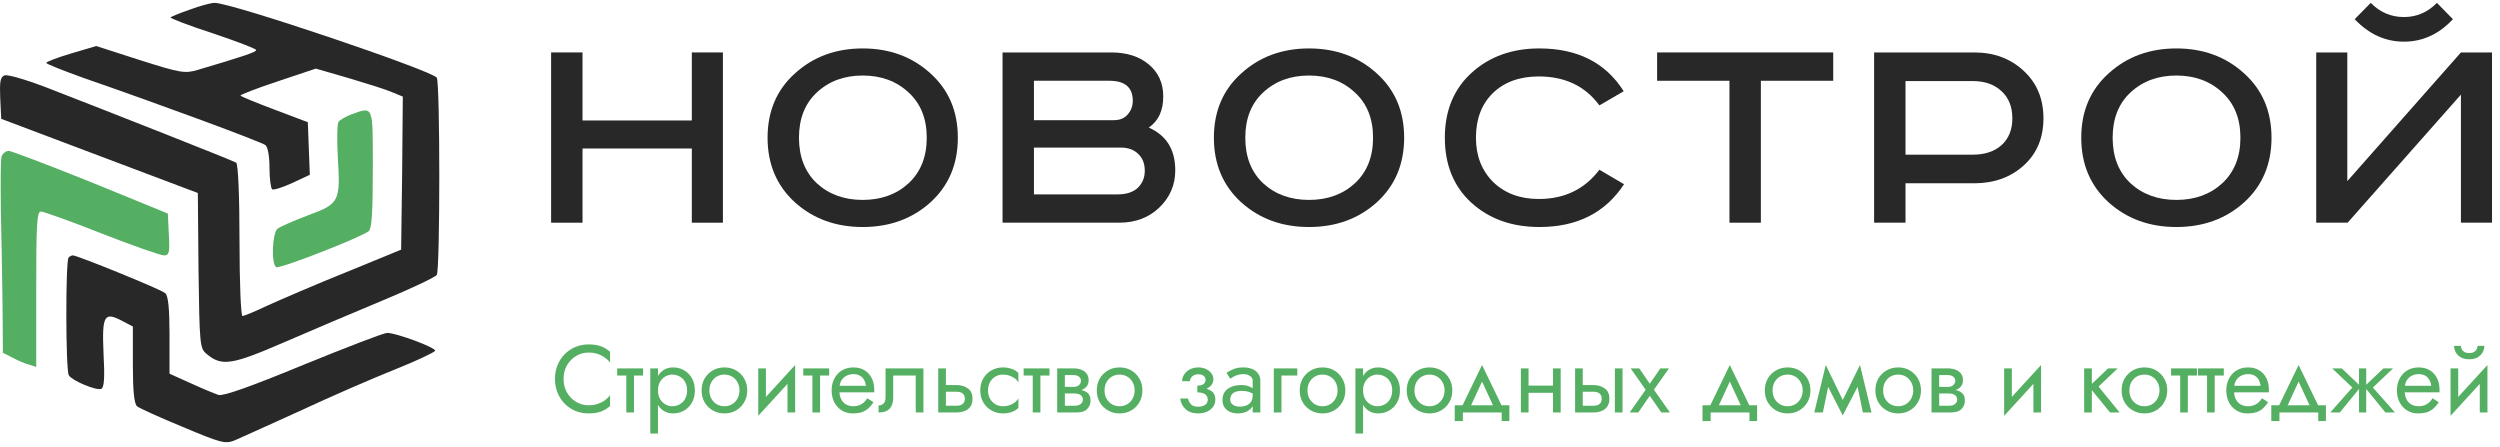
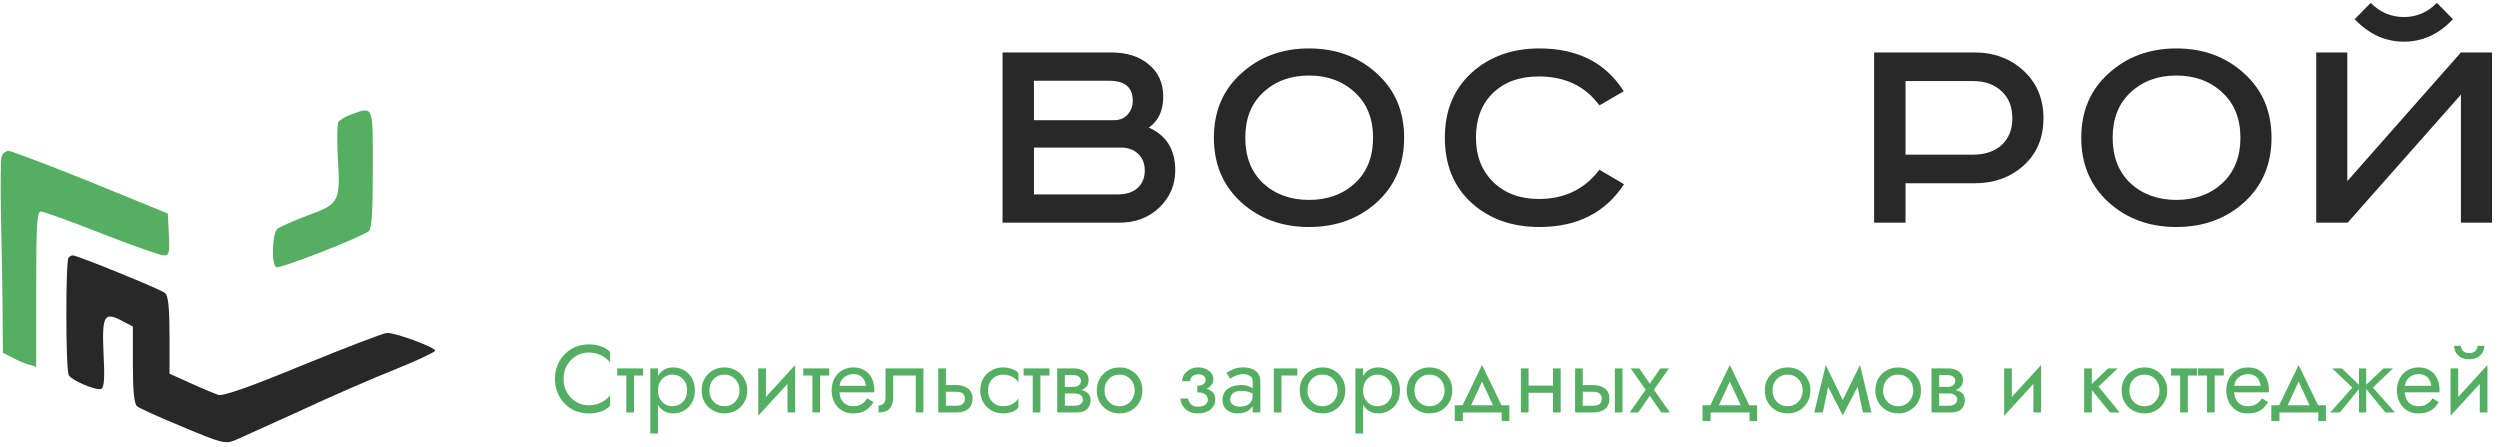
<svg xmlns="http://www.w3.org/2000/svg" width="313" height="56" viewBox="0 0 313 56" fill="none">
  <path d="M70.56 47.44C70.56 48.088 70.704 48.66 70.992 49.156C71.288 49.652 71.672 50.04 72.144 50.32C72.616 50.6 73.128 50.74 73.68 50.74C74.08 50.74 74.444 50.688 74.772 50.584C75.108 50.48 75.412 50.336 75.684 50.152C75.956 49.96 76.188 49.74 76.38 49.492V50.836C76.028 51.148 75.644 51.38 75.228 51.532C74.812 51.684 74.296 51.76 73.68 51.76C73.096 51.76 72.548 51.656 72.036 51.448C71.532 51.232 71.088 50.932 70.704 50.548C70.32 50.156 70.02 49.696 69.804 49.168C69.588 48.64 69.48 48.064 69.48 47.44C69.48 46.816 69.588 46.24 69.804 45.712C70.02 45.184 70.32 44.728 70.704 44.344C71.088 43.952 71.532 43.652 72.036 43.444C72.548 43.228 73.096 43.12 73.68 43.12C74.296 43.12 74.812 43.196 75.228 43.348C75.644 43.5 76.028 43.732 76.38 44.044V45.388C76.188 45.14 75.956 44.924 75.684 44.74C75.412 44.548 75.108 44.4 74.772 44.296C74.444 44.192 74.08 44.14 73.68 44.14C73.128 44.14 72.616 44.28 72.144 44.56C71.672 44.84 71.288 45.228 70.992 45.724C70.704 46.212 70.56 46.784 70.56 47.44ZM77.275 46.12H80.515V47.02H77.275V46.12ZM78.415 46.36H79.375V51.64H78.415V46.36ZM82.378 54.28H81.418V46.12H82.378V54.28ZM86.998 48.88C86.998 49.472 86.874 49.984 86.626 50.416C86.378 50.848 86.046 51.18 85.63 51.412C85.222 51.644 84.766 51.76 84.262 51.76C83.806 51.76 83.402 51.644 83.05 51.412C82.706 51.18 82.434 50.848 82.234 50.416C82.042 49.984 81.946 49.472 81.946 48.88C81.946 48.28 82.042 47.768 82.234 47.344C82.434 46.912 82.706 46.58 83.05 46.348C83.402 46.116 83.806 46 84.262 46C84.766 46 85.222 46.116 85.63 46.348C86.046 46.58 86.378 46.912 86.626 47.344C86.874 47.768 86.998 48.28 86.998 48.88ZM86.026 48.88C86.026 48.456 85.938 48.096 85.762 47.8C85.594 47.504 85.366 47.28 85.078 47.128C84.798 46.976 84.486 46.9 84.142 46.9C83.862 46.9 83.586 46.976 83.314 47.128C83.042 47.28 82.818 47.504 82.642 47.8C82.466 48.096 82.378 48.456 82.378 48.88C82.378 49.304 82.466 49.664 82.642 49.96C82.818 50.256 83.042 50.48 83.314 50.632C83.586 50.784 83.862 50.86 84.142 50.86C84.486 50.86 84.798 50.784 85.078 50.632C85.366 50.48 85.594 50.256 85.762 49.96C85.938 49.664 86.026 49.304 86.026 48.88ZM87.842 48.88C87.842 48.32 87.966 47.824 88.214 47.392C88.47 46.96 88.814 46.62 89.246 46.372C89.678 46.124 90.162 46 90.698 46C91.242 46 91.726 46.124 92.15 46.372C92.582 46.62 92.922 46.96 93.17 47.392C93.426 47.824 93.554 48.32 93.554 48.88C93.554 49.432 93.426 49.928 93.17 50.368C92.922 50.8 92.582 51.14 92.15 51.388C91.726 51.636 91.242 51.76 90.698 51.76C90.162 51.76 89.678 51.636 89.246 51.388C88.814 51.14 88.47 50.8 88.214 50.368C87.966 49.928 87.842 49.432 87.842 48.88ZM88.814 48.88C88.814 49.264 88.894 49.604 89.054 49.9C89.222 50.196 89.446 50.432 89.726 50.608C90.014 50.776 90.338 50.86 90.698 50.86C91.058 50.86 91.378 50.776 91.658 50.608C91.946 50.432 92.17 50.196 92.33 49.9C92.498 49.604 92.582 49.264 92.582 48.88C92.582 48.496 92.498 48.156 92.33 47.86C92.17 47.556 91.946 47.32 91.658 47.152C91.378 46.984 91.058 46.9 90.698 46.9C90.338 46.9 90.014 46.984 89.726 47.152C89.446 47.32 89.222 47.556 89.054 47.86C88.894 48.156 88.814 48.496 88.814 48.88ZM99.493 47.08L94.933 52.06L94.993 50.68L99.553 45.7L99.493 47.08ZM95.893 46.12V50.74L94.933 52.06V46.12H95.893ZM99.553 45.7V51.64H98.593V47.02L99.553 45.7ZM100.572 46.12H103.812V47.02H100.572V46.12ZM101.712 46.36H102.672V51.64H101.712V46.36ZM104.731 49.12V48.304H108.415C108.383 48.016 108.303 47.764 108.175 47.548C108.055 47.324 107.883 47.152 107.659 47.032C107.443 46.904 107.175 46.84 106.855 46.84C106.535 46.84 106.243 46.908 105.979 47.044C105.715 47.18 105.503 47.376 105.343 47.632C105.191 47.88 105.115 48.176 105.115 48.52L105.091 48.88C105.091 49.304 105.163 49.664 105.307 49.96C105.451 50.256 105.655 50.48 105.919 50.632C106.183 50.784 106.495 50.86 106.855 50.86C107.127 50.86 107.367 50.82 107.575 50.74C107.791 50.652 107.983 50.536 108.151 50.392C108.319 50.24 108.463 50.064 108.583 49.864L109.363 50.356C109.179 50.636 108.975 50.884 108.751 51.1C108.527 51.308 108.255 51.472 107.935 51.592C107.615 51.704 107.215 51.76 106.735 51.76C106.239 51.76 105.791 51.636 105.391 51.388C104.999 51.14 104.687 50.8 104.455 50.368C104.231 49.928 104.119 49.432 104.119 48.88C104.119 48.776 104.123 48.676 104.131 48.58C104.139 48.484 104.151 48.388 104.167 48.292C104.247 47.836 104.407 47.436 104.647 47.092C104.887 46.748 105.195 46.48 105.571 46.288C105.955 46.096 106.383 46 106.855 46C107.375 46 107.831 46.116 108.223 46.348C108.615 46.58 108.919 46.908 109.135 47.332C109.351 47.748 109.459 48.248 109.459 48.832C109.459 48.88 109.459 48.928 109.459 48.976C109.459 49.024 109.455 49.072 109.447 49.12H104.731ZM115.611 46.12V51.64H114.651V47.02H111.831V49.72C111.831 50.152 111.763 50.512 111.627 50.8C111.499 51.08 111.299 51.292 111.027 51.436C110.755 51.572 110.411 51.64 109.995 51.64V50.764C110.235 50.764 110.439 50.688 110.607 50.536C110.783 50.384 110.871 50.112 110.871 49.72V46.12H115.611ZM117.466 46.12H118.426V51.64H117.466V46.12ZM118.03 49.048V48.208H119.746C120.314 48.208 120.79 48.348 121.174 48.628C121.566 48.9 121.762 49.332 121.762 49.924C121.762 50.316 121.674 50.64 121.498 50.896C121.322 51.152 121.082 51.34 120.778 51.46C120.474 51.58 120.13 51.64 119.746 51.64H118.03V50.8H119.746C119.978 50.8 120.17 50.768 120.322 50.704C120.482 50.632 120.602 50.532 120.682 50.404C120.762 50.268 120.802 50.108 120.802 49.924C120.802 49.644 120.714 49.428 120.538 49.276C120.362 49.124 120.098 49.048 119.746 49.048H118.03ZM123.699 48.88C123.699 49.264 123.779 49.604 123.939 49.9C124.107 50.196 124.331 50.432 124.611 50.608C124.899 50.776 125.223 50.86 125.583 50.86C125.879 50.86 126.155 50.816 126.411 50.728C126.675 50.632 126.903 50.508 127.095 50.356C127.287 50.196 127.423 50.028 127.503 49.852V51.052C127.311 51.276 127.035 51.452 126.675 51.58C126.323 51.7 125.959 51.76 125.583 51.76C125.047 51.76 124.563 51.636 124.131 51.388C123.699 51.14 123.355 50.8 123.099 50.368C122.851 49.928 122.727 49.432 122.727 48.88C122.727 48.32 122.851 47.824 123.099 47.392C123.355 46.96 123.699 46.62 124.131 46.372C124.563 46.124 125.047 46 125.583 46C125.959 46 126.323 46.064 126.675 46.192C127.035 46.312 127.311 46.484 127.503 46.708V47.908C127.423 47.724 127.287 47.556 127.095 47.404C126.903 47.252 126.675 47.132 126.411 47.044C126.155 46.948 125.879 46.9 125.583 46.9C125.223 46.9 124.899 46.984 124.611 47.152C124.331 47.32 124.107 47.556 123.939 47.86C123.779 48.156 123.699 48.496 123.699 48.88ZM128.158 46.12H131.398V47.02H128.158V46.12ZM129.298 46.36H130.258V51.64H129.298V46.36ZM132.925 48.76H134.521C134.905 48.76 135.249 48.8 135.553 48.88C135.857 48.96 136.097 49.1 136.273 49.3C136.449 49.5 136.537 49.78 136.537 50.14C136.537 50.556 136.397 50.912 136.117 51.208C135.845 51.496 135.393 51.64 134.761 51.64H132.925V50.8H134.521C134.881 50.8 135.145 50.724 135.313 50.572C135.489 50.42 135.577 50.236 135.577 50.02C135.577 49.908 135.553 49.808 135.505 49.72C135.465 49.632 135.401 49.552 135.313 49.48C135.233 49.408 135.125 49.356 134.989 49.324C134.861 49.284 134.705 49.264 134.521 49.264H132.925V48.76ZM132.925 49V48.436H134.401C134.545 48.436 134.673 48.42 134.785 48.388C134.905 48.348 135.005 48.292 135.085 48.22C135.165 48.148 135.225 48.068 135.265 47.98C135.313 47.884 135.337 47.784 135.337 47.68C135.337 47.464 135.253 47.292 135.085 47.164C134.917 47.028 134.689 46.96 134.401 46.96H132.925V46.12H134.401C134.745 46.12 135.057 46.172 135.337 46.276C135.625 46.372 135.857 46.532 136.033 46.756C136.209 46.972 136.297 47.26 136.297 47.62C136.297 47.932 136.209 48.192 136.033 48.4C135.857 48.6 135.625 48.752 135.337 48.856C135.057 48.952 134.745 49 134.401 49H132.925ZM132.361 46.12H133.321V51.64H132.361V46.12ZM137.318 48.88C137.318 48.32 137.442 47.824 137.69 47.392C137.946 46.96 138.29 46.62 138.722 46.372C139.154 46.124 139.638 46 140.174 46C140.718 46 141.202 46.124 141.626 46.372C142.058 46.62 142.398 46.96 142.646 47.392C142.902 47.824 143.03 48.32 143.03 48.88C143.03 49.432 142.902 49.928 142.646 50.368C142.398 50.8 142.058 51.14 141.626 51.388C141.202 51.636 140.718 51.76 140.174 51.76C139.638 51.76 139.154 51.636 138.722 51.388C138.29 51.14 137.946 50.8 137.69 50.368C137.442 49.928 137.318 49.432 137.318 48.88ZM138.29 48.88C138.29 49.264 138.37 49.604 138.53 49.9C138.698 50.196 138.922 50.432 139.202 50.608C139.49 50.776 139.814 50.86 140.174 50.86C140.534 50.86 140.854 50.776 141.134 50.608C141.422 50.432 141.646 50.196 141.806 49.9C141.974 49.604 142.058 49.264 142.058 48.88C142.058 48.496 141.974 48.156 141.806 47.86C141.646 47.556 141.422 47.32 141.134 47.152C140.854 46.984 140.534 46.9 140.174 46.9C139.814 46.9 139.49 46.984 139.202 47.152C138.922 47.32 138.698 47.556 138.53 47.86C138.37 48.156 138.29 48.496 138.29 48.88ZM149.903 48.88V48.28C150.271 48.28 150.535 48.212 150.695 48.076C150.855 47.932 150.935 47.76 150.935 47.56C150.935 47.344 150.855 47.176 150.695 47.056C150.535 46.928 150.311 46.864 150.023 46.864C149.783 46.864 149.583 46.912 149.423 47.008C149.271 47.096 149.159 47.208 149.087 47.344C149.015 47.472 148.979 47.6 148.979 47.728H148.007C148.007 47.416 148.095 47.128 148.271 46.864C148.447 46.6 148.687 46.392 148.991 46.24C149.295 46.08 149.639 46 150.023 46C150.383 46 150.707 46.068 150.995 46.204C151.283 46.34 151.507 46.52 151.667 46.744C151.835 46.968 151.919 47.216 151.919 47.488C151.919 47.888 151.739 48.22 151.379 48.484C151.027 48.748 150.535 48.88 149.903 48.88ZM149.999 51.76C149.351 51.76 148.831 51.584 148.439 51.232C148.055 50.88 147.831 50.436 147.767 49.9H148.739C148.795 50.164 148.915 50.4 149.099 50.608C149.283 50.816 149.583 50.92 149.999 50.92C150.255 50.92 150.471 50.884 150.647 50.812C150.831 50.74 150.971 50.636 151.067 50.5C151.163 50.364 151.211 50.208 151.211 50.032C151.211 49.84 151.159 49.676 151.055 49.54C150.959 49.404 150.811 49.3 150.611 49.228C150.419 49.156 150.183 49.12 149.903 49.12V48.52C150.591 48.52 151.139 48.64 151.547 48.88C151.955 49.12 152.159 49.5 152.159 50.02C152.159 50.38 152.059 50.692 151.859 50.956C151.667 51.212 151.407 51.412 151.079 51.556C150.751 51.692 150.391 51.76 149.999 51.76ZM154.027 50.02C154.027 50.212 154.079 50.376 154.183 50.512C154.287 50.64 154.427 50.74 154.603 50.812C154.779 50.876 154.975 50.908 155.191 50.908C155.511 50.908 155.795 50.86 156.043 50.764C156.291 50.668 156.483 50.516 156.619 50.308C156.763 50.1 156.835 49.824 156.835 49.48L157.027 50.08C157.027 50.432 156.931 50.736 156.739 50.992C156.555 51.24 156.307 51.432 155.995 51.568C155.683 51.696 155.335 51.76 154.951 51.76C154.607 51.76 154.291 51.696 154.003 51.568C153.715 51.44 153.483 51.252 153.307 51.004C153.139 50.748 153.055 50.432 153.055 50.056C153.055 49.664 153.151 49.332 153.343 49.06C153.535 48.788 153.807 48.58 154.159 48.436C154.511 48.284 154.927 48.208 155.407 48.208C155.759 48.208 156.059 48.256 156.307 48.352C156.563 48.44 156.767 48.544 156.919 48.664C157.071 48.776 157.175 48.868 157.231 48.94V49.504C156.959 49.312 156.683 49.172 156.403 49.084C156.123 48.988 155.807 48.94 155.455 48.94C155.135 48.94 154.867 48.984 154.651 49.072C154.443 49.16 154.287 49.284 154.183 49.444C154.079 49.604 154.027 49.796 154.027 50.02ZM154.027 47.416L153.559 46.684C153.767 46.532 154.047 46.38 154.399 46.228C154.751 46.076 155.175 46 155.671 46C156.095 46 156.463 46.068 156.775 46.204C157.095 46.332 157.343 46.52 157.519 46.768C157.703 47.016 157.795 47.32 157.795 47.68V51.64H156.835V47.68C156.835 47.4 156.715 47.192 156.475 47.056C156.243 46.912 155.975 46.84 155.671 46.84C155.407 46.84 155.167 46.876 154.951 46.948C154.735 47.012 154.547 47.092 154.387 47.188C154.235 47.276 154.115 47.352 154.027 47.416ZM159.48 46.12H162.42V47.02H160.44V51.64H159.48V46.12ZM162.725 48.88C162.725 48.32 162.849 47.824 163.097 47.392C163.353 46.96 163.697 46.62 164.129 46.372C164.561 46.124 165.045 46 165.581 46C166.125 46 166.609 46.124 167.033 46.372C167.465 46.62 167.805 46.96 168.053 47.392C168.309 47.824 168.437 48.32 168.437 48.88C168.437 49.432 168.309 49.928 168.053 50.368C167.805 50.8 167.465 51.14 167.033 51.388C166.609 51.636 166.125 51.76 165.581 51.76C165.045 51.76 164.561 51.636 164.129 51.388C163.697 51.14 163.353 50.8 163.097 50.368C162.849 49.928 162.725 49.432 162.725 48.88ZM163.697 48.88C163.697 49.264 163.777 49.604 163.937 49.9C164.105 50.196 164.329 50.432 164.609 50.608C164.897 50.776 165.221 50.86 165.581 50.86C165.941 50.86 166.261 50.776 166.541 50.608C166.829 50.432 167.053 50.196 167.213 49.9C167.381 49.604 167.465 49.264 167.465 48.88C167.465 48.496 167.381 48.156 167.213 47.86C167.053 47.556 166.829 47.32 166.541 47.152C166.261 46.984 165.941 46.9 165.581 46.9C165.221 46.9 164.897 46.984 164.609 47.152C164.329 47.32 164.105 47.556 163.937 47.86C163.777 48.156 163.697 48.496 163.697 48.88ZM170.655 54.28H169.695V46.12H170.655V54.28ZM175.275 48.88C175.275 49.472 175.151 49.984 174.903 50.416C174.655 50.848 174.323 51.18 173.907 51.412C173.499 51.644 173.043 51.76 172.539 51.76C172.083 51.76 171.679 51.644 171.327 51.412C170.983 51.18 170.711 50.848 170.511 50.416C170.319 49.984 170.223 49.472 170.223 48.88C170.223 48.28 170.319 47.768 170.511 47.344C170.711 46.912 170.983 46.58 171.327 46.348C171.679 46.116 172.083 46 172.539 46C173.043 46 173.499 46.116 173.907 46.348C174.323 46.58 174.655 46.912 174.903 47.344C175.151 47.768 175.275 48.28 175.275 48.88ZM174.303 48.88C174.303 48.456 174.215 48.096 174.039 47.8C173.871 47.504 173.643 47.28 173.355 47.128C173.075 46.976 172.763 46.9 172.419 46.9C172.139 46.9 171.863 46.976 171.591 47.128C171.319 47.28 171.095 47.504 170.919 47.8C170.743 48.096 170.655 48.456 170.655 48.88C170.655 49.304 170.743 49.664 170.919 49.96C171.095 50.256 171.319 50.48 171.591 50.632C171.863 50.784 172.139 50.86 172.419 50.86C172.763 50.86 173.075 50.784 173.355 50.632C173.643 50.48 173.871 50.256 174.039 49.96C174.215 49.664 174.303 49.304 174.303 48.88ZM176.119 48.88C176.119 48.32 176.243 47.824 176.491 47.392C176.747 46.96 177.091 46.62 177.523 46.372C177.955 46.124 178.439 46 178.975 46C179.519 46 180.003 46.124 180.427 46.372C180.859 46.62 181.199 46.96 181.447 47.392C181.703 47.824 181.831 48.32 181.831 48.88C181.831 49.432 181.703 49.928 181.447 50.368C181.199 50.8 180.859 51.14 180.427 51.388C180.003 51.636 179.519 51.76 178.975 51.76C178.439 51.76 177.955 51.636 177.523 51.388C177.091 51.14 176.747 50.8 176.491 50.368C176.243 49.928 176.119 49.432 176.119 48.88ZM177.091 48.88C177.091 49.264 177.171 49.604 177.331 49.9C177.499 50.196 177.723 50.432 178.003 50.608C178.291 50.776 178.615 50.86 178.975 50.86C179.335 50.86 179.655 50.776 179.935 50.608C180.223 50.432 180.447 50.196 180.607 49.9C180.775 49.604 180.859 49.264 180.859 48.88C180.859 48.496 180.775 48.156 180.607 47.86C180.447 47.556 180.223 47.32 179.935 47.152C179.655 46.984 179.335 46.9 178.975 46.9C178.615 46.9 178.291 46.984 178.003 47.152C177.723 47.32 177.499 47.556 177.331 47.86C177.171 48.156 177.091 48.496 177.091 48.88ZM185.552 47.776L183.932 51.28H182.852L185.552 45.7L188.252 51.28H187.172L185.552 47.776ZM188.012 51.64H183.152V52.72H182.132V50.74H188.972V52.72H188.012V51.64ZM190.98 49.18V48.28H195.06V49.18H190.98ZM194.436 46.12H195.396V51.64H194.436V46.12ZM190.416 46.12H191.376V51.64H190.416V46.12ZM202.181 46.12H203.141V51.64H202.181V46.12ZM197.201 46.12H198.161V51.64H197.201V46.12ZM197.765 49.048V48.208H199.481C200.049 48.208 200.525 48.348 200.909 48.628C201.301 48.9 201.497 49.332 201.497 49.924C201.497 50.316 201.409 50.64 201.233 50.896C201.057 51.152 200.817 51.34 200.513 51.46C200.209 51.58 199.865 51.64 199.481 51.64H197.765V50.8H199.481C199.713 50.8 199.905 50.768 200.057 50.704C200.217 50.632 200.337 50.532 200.417 50.404C200.497 50.268 200.537 50.108 200.537 49.924C200.537 49.644 200.449 49.428 200.273 49.276C200.097 49.124 199.833 49.048 199.481 49.048H197.765ZM207.875 46.12H208.955L207.071 48.796L209.075 51.64H207.995L206.555 49.552L205.115 51.64H204.035L206.039 48.796L204.155 46.12H205.235L206.555 48.04L207.875 46.12ZM216.572 47.776L214.952 51.28H213.872L216.572 45.7L219.272 51.28H218.192L216.572 47.776ZM219.032 51.64H214.172V52.72H213.152V50.74H219.992V52.72H219.032V51.64ZM220.955 48.88C220.955 48.32 221.079 47.824 221.327 47.392C221.583 46.96 221.927 46.62 222.359 46.372C222.791 46.124 223.275 46 223.811 46C224.355 46 224.839 46.124 225.263 46.372C225.695 46.62 226.035 46.96 226.283 47.392C226.539 47.824 226.667 48.32 226.667 48.88C226.667 49.432 226.539 49.928 226.283 50.368C226.035 50.8 225.695 51.14 225.263 51.388C224.839 51.636 224.355 51.76 223.811 51.76C223.275 51.76 222.791 51.636 222.359 51.388C221.927 51.14 221.583 50.8 221.327 50.368C221.079 49.928 220.955 49.432 220.955 48.88ZM221.927 48.88C221.927 49.264 222.007 49.604 222.167 49.9C222.335 50.196 222.559 50.432 222.839 50.608C223.127 50.776 223.451 50.86 223.811 50.86C224.171 50.86 224.491 50.776 224.771 50.608C225.059 50.432 225.283 50.196 225.443 49.9C225.611 49.604 225.695 49.264 225.695 48.88C225.695 48.496 225.611 48.156 225.443 47.86C225.283 47.556 225.059 47.32 224.771 47.152C224.491 46.984 224.171 46.9 223.811 46.9C223.451 46.9 223.127 46.984 222.839 47.152C222.559 47.32 222.335 47.556 222.167 47.86C222.007 48.156 221.927 48.496 221.927 48.88ZM233.23 51.64L232.33 47.26L232.87 45.7L234.31 51.64H233.23ZM230.35 50.812L232.87 45.7L232.99 47.62L230.71 52.012L230.35 50.812ZM230.71 52.012L228.466 47.62L228.586 45.7L231.07 50.812L230.71 52.012ZM227.146 51.64L228.586 45.7L229.126 47.26L228.226 51.64H227.146ZM234.795 48.88C234.795 48.32 234.919 47.824 235.167 47.392C235.423 46.96 235.767 46.62 236.199 46.372C236.631 46.124 237.115 46 237.651 46C238.195 46 238.679 46.124 239.103 46.372C239.535 46.62 239.875 46.96 240.123 47.392C240.379 47.824 240.507 48.32 240.507 48.88C240.507 49.432 240.379 49.928 240.123 50.368C239.875 50.8 239.535 51.14 239.103 51.388C238.679 51.636 238.195 51.76 237.651 51.76C237.115 51.76 236.631 51.636 236.199 51.388C235.767 51.14 235.423 50.8 235.167 50.368C234.919 49.928 234.795 49.432 234.795 48.88ZM235.767 48.88C235.767 49.264 235.847 49.604 236.007 49.9C236.175 50.196 236.399 50.432 236.679 50.608C236.967 50.776 237.291 50.86 237.651 50.86C238.011 50.86 238.331 50.776 238.611 50.608C238.899 50.432 239.123 50.196 239.283 49.9C239.451 49.604 239.535 49.264 239.535 48.88C239.535 48.496 239.451 48.156 239.283 47.86C239.123 47.556 238.899 47.32 238.611 47.152C238.331 46.984 238.011 46.9 237.651 46.9C237.291 46.9 236.967 46.984 236.679 47.152C236.399 47.32 236.175 47.556 236.007 47.86C235.847 48.156 235.767 48.496 235.767 48.88ZM242.39 48.76H243.986C244.37 48.76 244.714 48.8 245.018 48.88C245.322 48.96 245.562 49.1 245.738 49.3C245.914 49.5 246.002 49.78 246.002 50.14C246.002 50.556 245.862 50.912 245.582 51.208C245.31 51.496 244.858 51.64 244.226 51.64H242.39V50.8H243.986C244.346 50.8 244.61 50.724 244.778 50.572C244.954 50.42 245.042 50.236 245.042 50.02C245.042 49.908 245.018 49.808 244.97 49.72C244.93 49.632 244.866 49.552 244.778 49.48C244.698 49.408 244.59 49.356 244.454 49.324C244.326 49.284 244.17 49.264 243.986 49.264H242.39V48.76ZM242.39 49V48.436H243.866C244.01 48.436 244.138 48.42 244.25 48.388C244.37 48.348 244.47 48.292 244.55 48.22C244.63 48.148 244.69 48.068 244.73 47.98C244.778 47.884 244.802 47.784 244.802 47.68C244.802 47.464 244.718 47.292 244.55 47.164C244.382 47.028 244.154 46.96 243.866 46.96H242.39V46.12H243.866C244.21 46.12 244.522 46.172 244.802 46.276C245.09 46.372 245.322 46.532 245.498 46.756C245.674 46.972 245.762 47.26 245.762 47.62C245.762 47.932 245.674 48.192 245.498 48.4C245.322 48.6 245.09 48.752 244.802 48.856C244.522 48.952 244.21 49 243.866 49H242.39ZM241.826 46.12H242.786V51.64H241.826V46.12ZM255.481 47.08L250.921 52.06L250.981 50.68L255.541 45.7L255.481 47.08ZM251.881 46.12V50.74L250.921 52.06V46.12H251.881ZM255.541 45.7V51.64H254.581V47.02L255.541 45.7ZM260.938 46.12H261.898V51.64H260.938V46.12ZM263.938 46.12H265.138L262.738 48.4L265.378 51.64H264.178L261.538 48.4L263.938 46.12ZM265.627 48.88C265.627 48.32 265.751 47.824 265.999 47.392C266.255 46.96 266.599 46.62 267.031 46.372C267.463 46.124 267.947 46 268.483 46C269.027 46 269.511 46.124 269.935 46.372C270.367 46.62 270.707 46.96 270.955 47.392C271.211 47.824 271.339 48.32 271.339 48.88C271.339 49.432 271.211 49.928 270.955 50.368C270.707 50.8 270.367 51.14 269.935 51.388C269.511 51.636 269.027 51.76 268.483 51.76C267.947 51.76 267.463 51.636 267.031 51.388C266.599 51.14 266.255 50.8 265.999 50.368C265.751 49.928 265.627 49.432 265.627 48.88ZM266.599 48.88C266.599 49.264 266.679 49.604 266.839 49.9C267.007 50.196 267.231 50.432 267.511 50.608C267.799 50.776 268.123 50.86 268.483 50.86C268.843 50.86 269.163 50.776 269.443 50.608C269.731 50.432 269.955 50.196 270.115 49.9C270.283 49.604 270.367 49.264 270.367 48.88C270.367 48.496 270.283 48.156 270.115 47.86C269.955 47.556 269.731 47.32 269.443 47.152C269.163 46.984 268.843 46.9 268.483 46.9C268.123 46.9 267.799 46.984 267.511 47.152C267.231 47.32 267.007 47.556 266.839 47.86C266.679 48.156 266.599 48.496 266.599 48.88ZM271.818 46.12H275.058V47.02H271.818V46.12ZM272.958 46.36H273.918V51.64H272.958V46.36ZM275.181 46.12H278.421V47.02H275.181V46.12ZM276.321 46.36H277.281V51.64H276.321V46.36ZM279.341 49.12V48.304H283.025C282.993 48.016 282.913 47.764 282.785 47.548C282.665 47.324 282.493 47.152 282.269 47.032C282.053 46.904 281.785 46.84 281.465 46.84C281.145 46.84 280.853 46.908 280.589 47.044C280.325 47.18 280.113 47.376 279.953 47.632C279.801 47.88 279.725 48.176 279.725 48.52L279.701 48.88C279.701 49.304 279.773 49.664 279.917 49.96C280.061 50.256 280.265 50.48 280.529 50.632C280.793 50.784 281.105 50.86 281.465 50.86C281.737 50.86 281.977 50.82 282.185 50.74C282.401 50.652 282.593 50.536 282.761 50.392C282.929 50.24 283.073 50.064 283.193 49.864L283.973 50.356C283.789 50.636 283.585 50.884 283.361 51.1C283.137 51.308 282.865 51.472 282.545 51.592C282.225 51.704 281.825 51.76 281.345 51.76C280.849 51.76 280.401 51.636 280.001 51.388C279.609 51.14 279.297 50.8 279.065 50.368C278.841 49.928 278.729 49.432 278.729 48.88C278.729 48.776 278.733 48.676 278.741 48.58C278.749 48.484 278.761 48.388 278.777 48.292C278.857 47.836 279.017 47.436 279.257 47.092C279.497 46.748 279.805 46.48 280.181 46.288C280.565 46.096 280.993 46 281.465 46C281.985 46 282.441 46.116 282.833 46.348C283.225 46.58 283.529 46.908 283.745 47.332C283.961 47.748 284.069 48.248 284.069 48.832C284.069 48.88 284.069 48.928 284.069 48.976C284.069 49.024 284.065 49.072 284.057 49.12H279.341ZM287.787 47.776L286.167 51.28H285.087L287.787 45.7L290.487 51.28H289.407L287.787 47.776ZM290.247 51.64H285.387V52.72H284.367V50.74H291.207V52.72H290.247V51.64ZM298.41 46.12H299.61L297.09 48.52L299.85 51.64H298.65L296.01 48.4L298.41 46.12ZM296.25 46.12V51.64H295.35V46.12H296.25ZM293.19 46.12L295.59 48.4L292.95 51.64H291.75L294.51 48.52L291.99 46.12H293.19ZM300.704 49.12V48.304H304.388C304.356 48.016 304.276 47.764 304.148 47.548C304.028 47.324 303.856 47.152 303.632 47.032C303.416 46.904 303.148 46.84 302.828 46.84C302.508 46.84 302.216 46.908 301.952 47.044C301.688 47.18 301.476 47.376 301.316 47.632C301.164 47.88 301.088 48.176 301.088 48.52L301.064 48.88C301.064 49.304 301.136 49.664 301.28 49.96C301.424 50.256 301.628 50.48 301.892 50.632C302.156 50.784 302.468 50.86 302.828 50.86C303.1 50.86 303.34 50.82 303.548 50.74C303.764 50.652 303.956 50.536 304.124 50.392C304.292 50.24 304.436 50.064 304.556 49.864L305.336 50.356C305.152 50.636 304.948 50.884 304.724 51.1C304.5 51.308 304.228 51.472 303.908 51.592C303.588 51.704 303.188 51.76 302.708 51.76C302.212 51.76 301.764 51.636 301.364 51.388C300.972 51.14 300.66 50.8 300.428 50.368C300.204 49.928 300.092 49.432 300.092 48.88C300.092 48.776 300.096 48.676 300.104 48.58C300.112 48.484 300.124 48.388 300.14 48.292C300.22 47.836 300.38 47.436 300.62 47.092C300.86 46.748 301.168 46.48 301.544 46.288C301.928 46.096 302.356 46 302.828 46C303.348 46 303.804 46.116 304.196 46.348C304.588 46.58 304.892 46.908 305.108 47.332C305.324 47.748 305.432 48.248 305.432 48.832C305.432 48.88 305.432 48.928 305.432 48.976C305.432 49.024 305.428 49.072 305.42 49.12H300.704ZM311.368 47.08L306.808 52.06L306.868 50.68L311.428 45.7L311.368 47.08ZM307.768 46.12V50.74L306.808 52.06V46.12H307.768ZM311.428 45.7V51.64H310.468V47.02L311.428 45.7ZM307.252 43.3H308.104C308.104 43.404 308.132 43.528 308.188 43.672C308.244 43.808 308.348 43.932 308.5 44.044C308.652 44.148 308.868 44.2 309.148 44.2C309.428 44.2 309.644 44.148 309.796 44.044C309.948 43.932 310.052 43.808 310.108 43.672C310.164 43.528 310.192 43.404 310.192 43.3H311.044C311.044 43.572 310.972 43.84 310.828 44.104C310.692 44.36 310.484 44.572 310.204 44.74C309.924 44.9 309.572 44.98 309.148 44.98C308.732 44.98 308.38 44.9 308.092 44.74C307.812 44.572 307.6 44.36 307.456 44.104C307.32 43.84 307.252 43.572 307.252 43.3Z" fill="#55AF62" />
-   <path d="M69 6.565H72.932V15.084H86.616V6.565H90.509V27.882H86.616V18.592H72.932V27.882H69V6.565Z" fill="#282828" />
-   <path d="M102.267 11.576C100.777 12.964 100.032 14.853 100.032 17.243C100.032 19.633 100.777 21.535 102.267 22.948C103.784 24.336 105.698 25.029 108.011 25.029C110.324 25.029 112.238 24.336 113.754 22.948C115.271 21.535 116.029 19.633 116.029 17.243C116.029 14.853 115.271 12.964 113.754 11.576C112.238 10.163 110.324 9.456 108.011 9.456C105.698 9.456 103.784 10.163 102.267 11.576ZM116.491 9.187C118.778 11.242 119.922 13.928 119.922 17.243C119.922 20.558 118.778 23.256 116.491 25.338C114.204 27.394 111.377 28.422 108.011 28.422C104.645 28.422 101.818 27.394 99.531 25.338C97.243 23.256 96.1 20.558 96.1 17.243C96.1 13.928 97.243 11.242 99.531 9.187C101.818 7.105 104.645 6.064 108.011 6.064C111.377 6.064 114.204 7.105 116.491 9.187Z" fill="#282828" />
  <path d="M125.518 6.565H139.125C141.078 6.565 142.646 7.067 143.828 8.069C145.035 9.071 145.639 10.407 145.639 12.078C145.639 13.851 145.035 15.149 143.828 15.971C146.038 16.947 147.143 18.733 147.143 21.329C147.143 23.153 146.475 24.708 145.138 25.993C143.828 27.252 142.144 27.882 140.089 27.882H125.518V6.565ZM129.45 10.112V15.046H139.472C140.191 15.046 140.757 14.815 141.168 14.352C141.605 13.864 141.823 13.285 141.823 12.617C141.823 10.947 140.847 10.112 138.894 10.112H129.45ZM129.45 18.476V24.336H139.934C141.014 24.336 141.849 24.066 142.44 23.526C143.031 22.961 143.327 22.241 143.327 21.367C143.327 20.468 143.044 19.761 142.479 19.247C141.939 18.733 141.219 18.476 140.32 18.476H129.45Z" fill="#282828" />
  <path d="M158.145 11.576C156.655 12.964 155.91 14.853 155.91 17.243C155.91 19.633 156.655 21.535 158.145 22.948C159.662 24.336 161.576 25.029 163.889 25.029C166.202 25.029 168.116 24.336 169.632 22.948C171.149 21.535 171.907 19.633 171.907 17.243C171.907 14.853 171.149 12.964 169.632 11.576C168.116 10.163 166.202 9.456 163.889 9.456C161.576 9.456 159.662 10.163 158.145 11.576ZM172.369 9.187C174.656 11.242 175.8 13.928 175.8 17.243C175.8 20.558 174.656 23.256 172.369 25.338C170.082 27.394 167.255 28.422 163.889 28.422C160.523 28.422 157.696 27.394 155.409 25.338C153.121 23.256 151.978 20.558 151.978 17.243C151.978 13.928 153.121 11.242 155.409 9.187C157.696 7.105 160.523 6.064 163.889 6.064C167.255 6.064 170.082 7.105 172.369 9.187Z" fill="#282828" />
  <path d="M203.29 11.422L200.245 13.195C198.472 10.78 195.941 9.572 192.652 9.572C190.262 9.572 188.347 10.266 186.908 11.654C185.495 13.041 184.788 14.904 184.788 17.243C184.788 19.504 185.508 21.355 186.947 22.794C188.411 24.207 190.313 24.914 192.652 24.914C195.864 24.914 198.395 23.693 200.245 21.252L203.329 23.064C200.991 26.636 197.457 28.422 192.729 28.422C189.285 28.422 186.446 27.407 184.21 25.376C182 23.346 180.895 20.635 180.895 17.243C180.895 13.851 182.013 11.14 184.248 9.11C186.484 7.079 189.311 6.064 192.729 6.064C197.508 6.064 201.029 7.85 203.29 11.422Z" fill="#282828" />
-   <path d="M207.47 6.565H229.518V10.112H220.46V27.882H216.528V10.112H207.47V6.565Z" fill="#282828" />
  <path d="M234.639 6.565H247.167C249.659 6.565 251.728 7.336 253.373 8.878C255.017 10.394 255.84 12.373 255.84 14.815C255.84 17.256 255.017 19.222 253.373 20.712C251.728 22.203 249.659 22.948 247.167 22.948H238.571V27.882H234.639V6.565ZM238.571 10.15V19.363H247.012C248.503 19.363 249.698 18.965 250.597 18.168C251.497 17.346 251.946 16.228 251.946 14.815C251.946 13.375 251.497 12.245 250.597 11.422C249.698 10.574 248.503 10.15 247.012 10.15H238.571Z" fill="#282828" />
  <path d="M266.739 11.576C265.249 12.964 264.504 14.853 264.504 17.243C264.504 19.633 265.249 21.535 266.739 22.948C268.255 24.336 270.17 25.029 272.483 25.029C274.796 25.029 276.71 24.336 278.226 22.948C279.742 21.535 280.501 19.633 280.501 17.243C280.501 14.853 279.742 12.964 278.226 11.576C276.71 10.163 274.796 9.456 272.483 9.456C270.17 9.456 268.255 10.163 266.739 11.576ZM280.963 9.187C283.25 11.242 284.394 13.928 284.394 17.243C284.394 20.558 283.25 23.256 280.963 25.338C278.676 27.394 275.849 28.422 272.483 28.422C269.116 28.422 266.29 27.394 264.003 25.338C261.715 23.256 260.572 20.558 260.572 17.243C260.572 13.928 261.715 11.242 264.003 9.187C266.29 7.105 269.116 6.064 272.483 6.064C275.849 6.064 278.676 7.105 280.963 9.187Z" fill="#282828" />
  <path d="M289.99 6.565H293.883V22.678L308.107 6.565H312V27.882H308.107V11.846L293.921 27.882H289.99V6.565ZM305.1 0.359L307.105 2.402C305.357 4.278 303.314 5.216 300.976 5.216C298.637 5.216 296.581 4.278 294.808 2.402L296.813 0.359C297.969 1.541 299.357 2.133 300.976 2.133C302.569 2.133 303.944 1.541 305.1 0.359Z" fill="#282828" />
-   <path d="M23.769 1.204C22.517 1.626 21.433 2.091 21.349 2.175C21.224 2.259 23.602 3.188 26.606 4.159C29.611 5.172 32.072 6.1 32.072 6.269C32.072 6.522 30.445 7.071 24.729 8.759C23.143 9.223 22.601 9.139 17.552 7.535L12.044 5.763L8.915 6.691C7.204 7.198 5.786 7.746 5.786 7.873C5.786 7.999 7.914 8.844 10.501 9.772C20.014 13.064 32.698 17.749 33.241 18.171C33.533 18.424 33.741 19.564 33.741 21.041C33.741 22.392 33.908 23.574 34.075 23.7C34.284 23.827 35.41 23.447 36.62 22.898L38.79 21.885L38.665 18.593L38.54 15.301L34.409 13.74C32.156 12.895 30.195 12.094 30.111 11.967C30.028 11.883 32.072 11.081 34.743 10.194L39.541 8.59L43.63 9.772C45.883 10.447 48.345 11.207 49.096 11.545L50.431 12.094L50.348 21.674L50.222 31.255L43.338 34.083C39.541 35.602 35.16 37.502 33.574 38.219C31.989 38.979 30.529 39.57 30.362 39.57C30.153 39.57 29.986 35.307 29.986 30.116C29.986 24.587 29.819 20.535 29.569 20.366C29.193 20.113 13.547 13.951 5.494 10.827C3.157 9.941 0.946 9.308 0.57 9.435C0.028 9.646 -0.056 10.236 0.028 12.305L0.153 14.879L12.462 19.522L24.77 24.165L24.854 33.872C24.979 43.115 25.021 43.622 25.855 44.297C27.733 45.901 29.026 45.69 35.452 42.904C38.748 41.469 44.339 39.106 47.886 37.628C51.432 36.151 54.478 34.716 54.687 34.421C55.104 33.745 55.104 10.405 54.687 9.73C54.145 8.844 28.776 0.276 26.857 0.36C26.398 0.36 25.021 0.74 23.769 1.204Z" fill="#282828" />
  <path d="M43.964 14.33C43.296 14.584 42.545 15.006 42.378 15.259C42.211 15.512 42.17 17.538 42.295 19.733C42.629 25.22 42.503 25.515 38.581 26.95C36.787 27.625 35.076 28.385 34.743 28.638C34.075 29.187 33.95 33.07 34.576 33.45C34.993 33.703 45.174 29.736 46.175 28.934C46.551 28.596 46.676 26.528 46.676 21.168C46.676 13.064 46.801 13.317 43.964 14.33Z" fill="#55AF62" />
  <path d="M0.194 19.606C0.069 20.028 0.069 23.109 0.111 26.486C0.194 29.862 0.278 35.222 0.32 38.388L0.361 44.17L1.53 44.761C2.155 45.099 3.073 45.521 3.616 45.647L4.534 45.943V36.235C4.534 28.174 4.617 26.486 5.118 26.486C5.452 26.486 8.873 27.71 12.712 29.229C16.592 30.748 20.097 31.973 20.514 31.973C21.182 31.973 21.265 31.677 21.14 29.356L21.015 26.739L11.418 22.814C6.161 20.703 1.488 18.931 1.112 18.889C0.737 18.889 0.32 19.226 0.194 19.606Z" fill="#55AF62" />
  <path d="M8.581 32.268C8.206 32.648 8.206 46.407 8.623 46.998C9.04 47.673 12.086 48.94 12.67 48.686C13.046 48.56 13.129 47.251 12.962 44.255C12.754 39.443 13.046 38.979 15.341 40.203L16.634 40.878V45.648C16.634 48.982 16.801 50.586 17.177 50.881C17.427 51.092 20.014 52.274 22.893 53.456C27.608 55.44 28.192 55.608 29.36 55.144C30.028 54.849 33.7 53.203 37.496 51.472C41.293 49.699 46.634 47.378 49.388 46.281C52.142 45.183 54.437 44.086 54.478 43.917C54.604 43.537 49.638 41.68 48.47 41.68C48.053 41.68 43.338 43.495 37.956 45.69C31.321 48.433 27.942 49.615 27.357 49.446C26.857 49.277 25.313 48.644 23.852 47.969L21.224 46.787V41.976C21.224 38.557 21.057 36.995 20.681 36.7C20.181 36.236 9.666 31.973 9.124 31.973C8.957 31.973 8.706 32.099 8.581 32.268Z" fill="#282828" />
</svg>